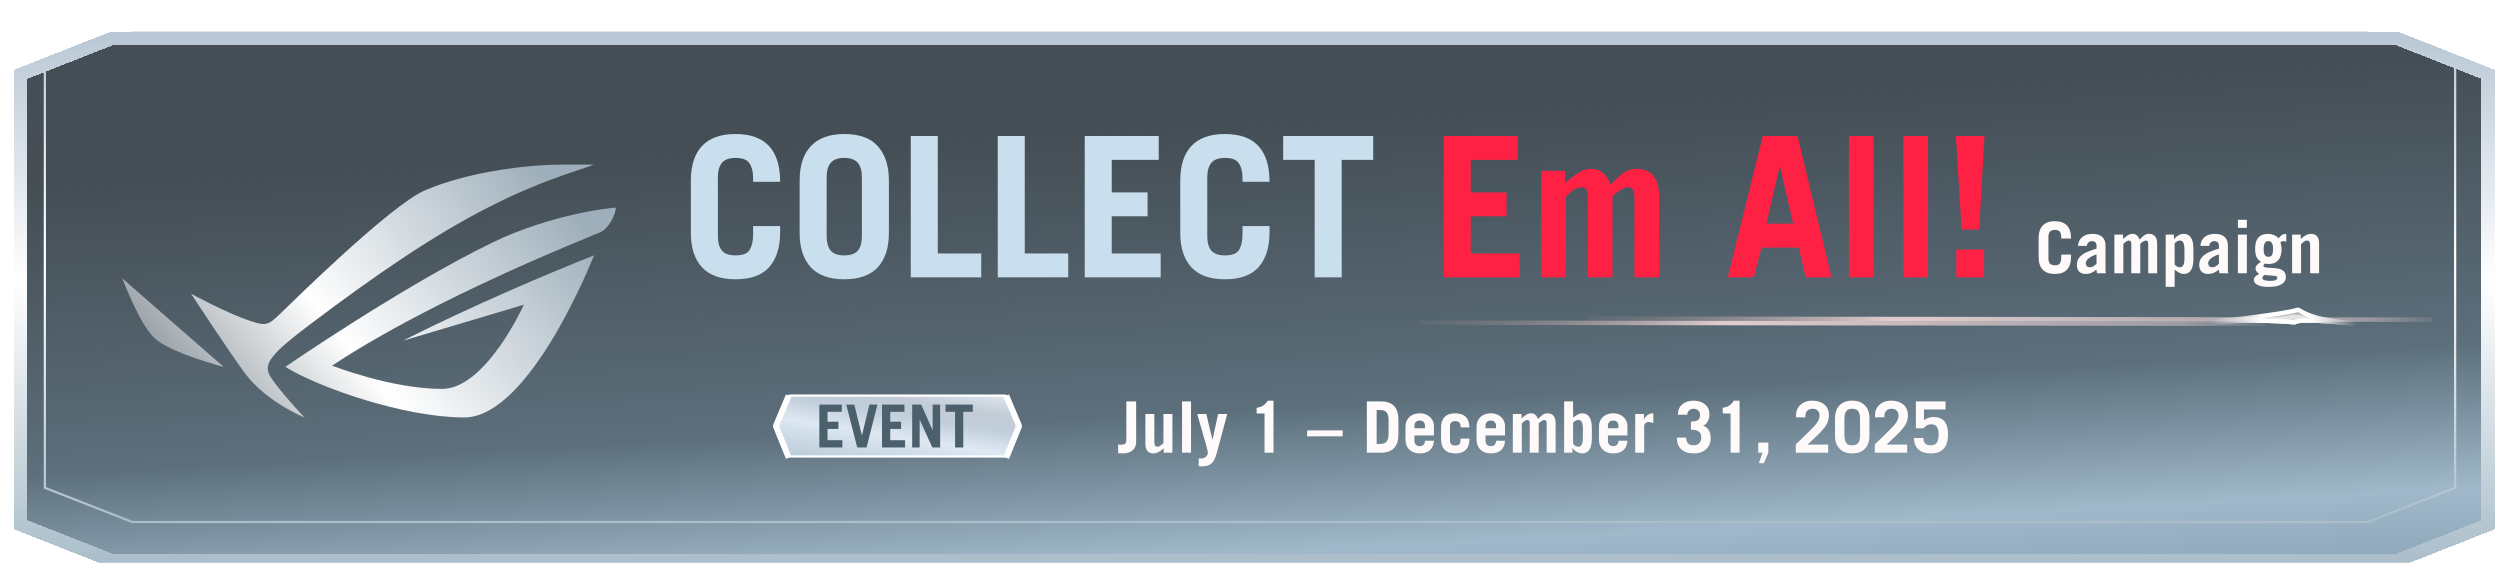
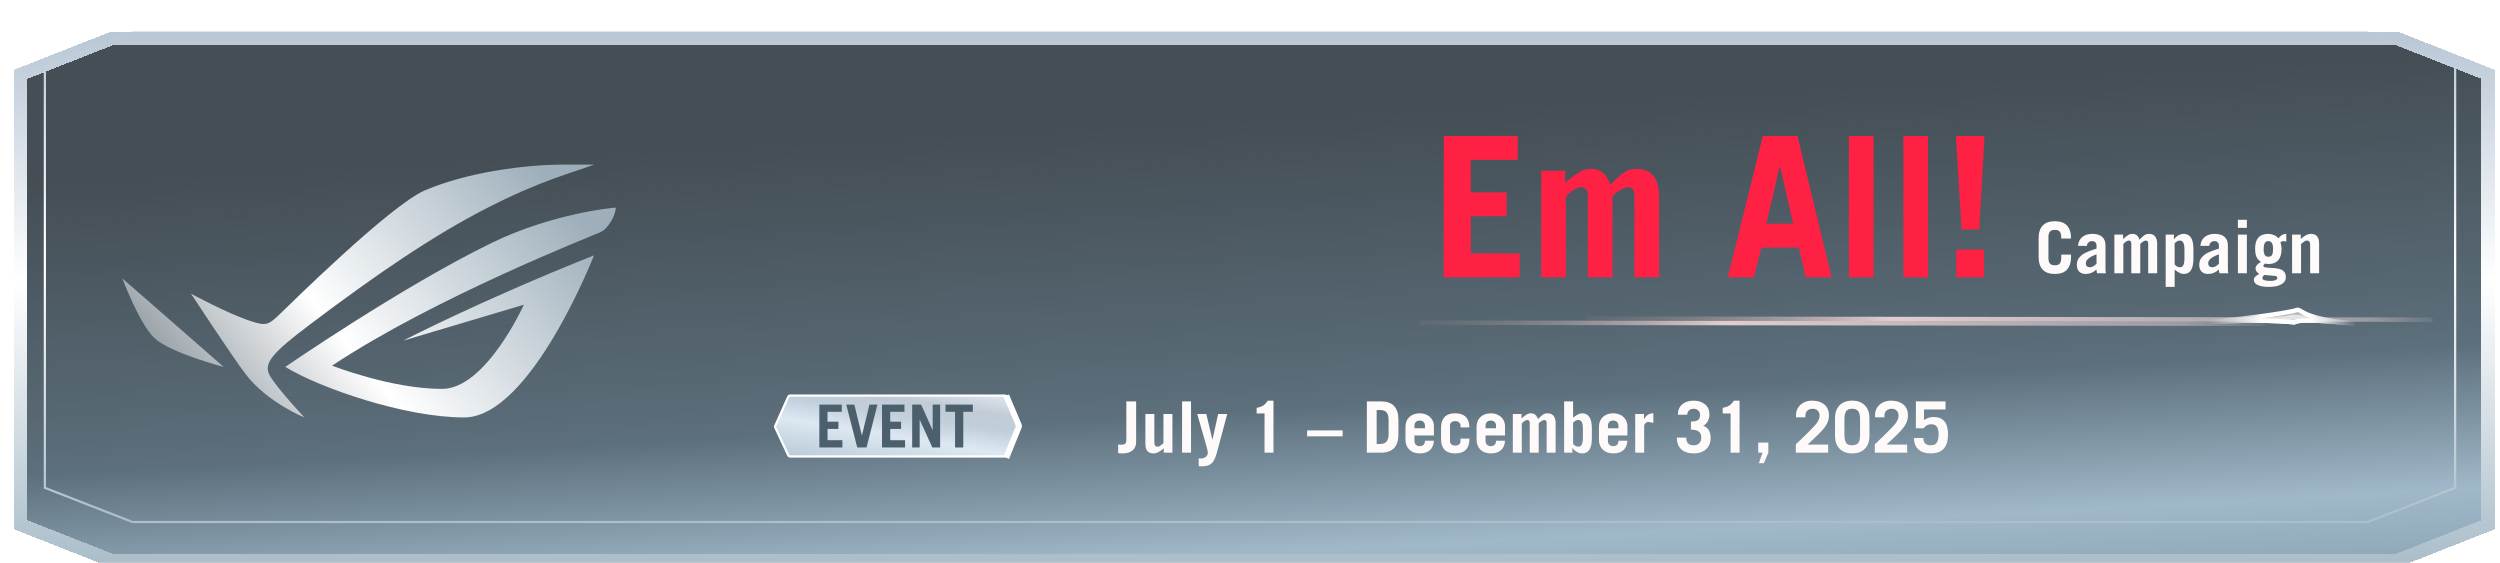
<svg xmlns="http://www.w3.org/2000/svg" width="613" height="138" viewBox="0 0 613 138" fill="none">
  <g filter="url(#filter0_ddi_2255_4870)">
    <path d="M586.709 132H26.291L4 123.22V12.78L26.291 4H586.709L609 12.78V123.21L586.709 131.99V132Z" fill="url(#paint0_linear_2255_4870)" fill-opacity="0.9" shape-rendering="crispEdges" />
    <path d="M586.709 132H26.291L4 123.22V12.78L26.291 4H586.709L609 12.78V123.21L586.709 131.99V132Z" stroke="url(#paint1_linear_2255_4870)" stroke-width="3.268" stroke-miterlimit="10" shape-rendering="crispEdges" />
  </g>
  <path d="M580.552 128H32.448L11 119.615V16.385L32.448 8H580.552L602 16.385V119.605L580.552 127.991V128Z" stroke="url(#paint2_linear_2255_4870)" stroke-width="0.545" stroke-miterlimit="10" />
  <path d="M275.325 111.174C274.964 111.174 274.581 111.157 274.174 111.122V108.996C274.465 109.03 274.703 109.048 274.889 109.048C275.365 109.048 275.697 108.966 275.882 108.804C276.08 108.629 276.179 108.327 276.179 107.897V98.415H278.584V108.333C278.584 109.251 278.288 109.954 277.695 110.442C277.114 110.93 276.324 111.174 275.325 111.174ZM283.831 109.536C284.04 109.536 284.237 109.472 284.423 109.344C284.621 109.216 284.906 108.996 285.277 108.682V101.518H287.474V111H285.347V109.919C284.848 110.361 284.406 110.68 284.022 110.878C283.639 111.076 283.256 111.174 282.872 111.174C282.163 111.174 281.646 110.971 281.321 110.564C281.007 110.158 280.85 109.571 280.85 108.804V101.518H283.046V108.507C283.046 109.193 283.308 109.536 283.831 109.536ZM289.844 111V98.415H292.04V111H289.844ZM297.31 107.793L298.687 101.518H300.918L298.373 111.017C298.152 111.819 297.908 112.453 297.641 112.917C297.385 113.382 297.019 113.737 296.543 113.981C296.066 114.225 295.427 114.347 294.626 114.347C294.463 114.347 294.231 114.335 293.928 114.312V112.394C293.998 112.418 294.172 112.429 294.451 112.429C294.846 112.429 295.172 112.348 295.427 112.185C295.683 112.034 295.869 111.854 295.985 111.645C296.101 111.447 296.159 111.285 296.159 111.157C296.159 110.866 296.125 110.587 296.055 110.32C295.997 110.041 295.898 109.664 295.759 109.187L293.562 101.518H295.793L297.275 107.793H297.31ZM310.063 111V101.379H308.128V100.002C308.581 99.909 308.936 99.816 309.191 99.723C309.458 99.63 309.732 99.467 310.01 99.235C310.289 99.002 310.58 98.671 310.882 98.241H312.259V111H310.063ZM320.503 106.991V105.527H329.218V106.991H320.503ZM342.889 102.895V106.52C342.889 109.507 341.454 111 338.584 111H335.15V98.415H338.584C341.454 98.415 342.889 99.909 342.889 102.895ZM340.484 106.433V102.965C340.484 102.128 340.321 101.518 339.996 101.135C339.67 100.739 339.136 100.542 338.392 100.542H337.555V108.874H338.305C339.107 108.874 339.67 108.67 339.996 108.263C340.321 107.857 340.484 107.247 340.484 106.433ZM351.598 104.533V106.782H346.822V108.072C346.822 108.467 346.933 108.786 347.154 109.03C347.386 109.274 347.706 109.396 348.112 109.396C348.519 109.396 348.833 109.286 349.053 109.065C349.286 108.833 349.402 108.502 349.402 108.072H351.598C351.54 109.071 351.215 109.838 350.622 110.373C350.041 110.907 349.205 111.174 348.112 111.174C347.066 111.174 346.224 110.872 345.585 110.268C344.946 109.652 344.626 108.839 344.626 107.828V104.638C344.626 103.639 344.946 102.843 345.585 102.25C346.236 101.646 347.078 101.344 348.112 101.344C348.775 101.344 349.367 101.477 349.89 101.745C350.425 102.012 350.843 102.389 351.145 102.878C351.447 103.354 351.598 103.906 351.598 104.533ZM348.112 103.122C347.694 103.122 347.374 103.238 347.154 103.47C346.933 103.703 346.822 104.011 346.822 104.394V105.004H349.402V104.464C349.402 104.045 349.292 103.72 349.071 103.488C348.85 103.244 348.531 103.122 348.112 103.122ZM360.296 104.795H358.117V104.342C358.117 104.028 358.001 103.772 357.769 103.575C357.548 103.366 357.234 103.261 356.827 103.261C356.421 103.261 356.101 103.366 355.869 103.575C355.648 103.772 355.537 104.034 355.537 104.359V108.159C355.537 108.484 355.648 108.752 355.869 108.961C356.101 109.158 356.421 109.257 356.827 109.257C357.222 109.257 357.536 109.164 357.769 108.978C358.001 108.781 358.117 108.507 358.117 108.159V107.549H360.313C360.313 109.966 359.151 111.174 356.827 111.174C355.654 111.174 354.776 110.872 354.195 110.268C353.626 109.652 353.341 108.781 353.341 107.653V104.865C353.341 103.737 353.626 102.872 354.195 102.267C354.776 101.652 355.654 101.344 356.827 101.344C357.954 101.344 358.809 101.634 359.39 102.215C359.982 102.785 360.284 103.644 360.296 104.795ZM369.028 104.533V106.782H364.253V108.072C364.253 108.467 364.363 108.786 364.584 109.03C364.816 109.274 365.136 109.396 365.542 109.396C365.949 109.396 366.263 109.286 366.484 109.065C366.716 108.833 366.832 108.502 366.832 108.072H369.028C368.97 109.071 368.645 109.838 368.052 110.373C367.471 110.907 366.635 111.174 365.542 111.174C364.497 111.174 363.654 110.872 363.015 110.268C362.376 109.652 362.056 108.839 362.056 107.828V104.638C362.056 103.639 362.376 102.843 363.015 102.25C363.666 101.646 364.508 101.344 365.542 101.344C366.205 101.344 366.797 101.477 367.32 101.745C367.855 102.012 368.273 102.389 368.575 102.878C368.877 103.354 369.028 103.906 369.028 104.533ZM365.542 103.122C365.124 103.122 364.805 103.238 364.584 103.47C364.363 103.703 364.253 104.011 364.253 104.394V105.004H366.832V104.464C366.832 104.045 366.722 103.72 366.501 103.488C366.28 103.244 365.961 103.122 365.542 103.122ZM377.099 102.773C377.587 102.262 377.988 101.896 378.301 101.675C378.615 101.454 378.993 101.344 379.434 101.344C380.097 101.344 380.596 101.553 380.933 101.971C381.27 102.378 381.439 102.982 381.439 103.784V111H379.243V103.749C379.243 103.238 379.051 102.982 378.667 102.982C378.47 102.982 378.22 103.081 377.918 103.278C377.616 103.464 377.407 103.65 377.29 103.836V111H375.094V103.749C375.094 103.238 374.897 102.982 374.502 102.982C374.304 102.982 374.077 103.063 373.822 103.226C373.566 103.389 373.34 103.592 373.142 103.836V111H370.946V101.518H373.072V102.599C373.595 102.145 374.013 101.826 374.327 101.64C374.641 101.442 375.007 101.344 375.425 101.344C375.832 101.344 376.181 101.472 376.471 101.727C376.762 101.983 376.971 102.331 377.099 102.773ZM387.935 101.344C389.527 101.344 390.323 102.57 390.323 105.021V107.462C390.323 108.693 390.125 109.623 389.73 110.251C389.346 110.866 388.748 111.174 387.935 111.174C387.516 111.174 387.081 111.046 386.627 110.791C386.174 110.535 385.826 110.221 385.582 109.85H385.547V111H383.525V98.415H385.721V102.389C386.221 102.029 386.622 101.768 386.924 101.605C387.237 101.431 387.574 101.344 387.935 101.344ZM387.046 109.536C387.429 109.536 387.702 109.35 387.865 108.978C388.039 108.606 388.126 108.066 388.126 107.357V105.109C388.126 103.691 387.772 102.982 387.063 102.982C386.807 102.982 386.575 103.034 386.366 103.139C386.157 103.244 385.942 103.418 385.721 103.662V108.856C385.942 109.1 386.157 109.274 386.366 109.379C386.575 109.484 386.802 109.536 387.046 109.536ZM399.038 104.533V106.782H394.262V108.072C394.262 108.467 394.372 108.786 394.593 109.03C394.825 109.274 395.145 109.396 395.552 109.396C395.958 109.396 396.272 109.286 396.493 109.065C396.725 108.833 396.841 108.502 396.841 108.072H399.038C398.98 109.071 398.654 109.838 398.062 110.373C397.481 110.907 396.644 111.174 395.552 111.174C394.506 111.174 393.663 110.872 393.024 110.268C392.385 109.652 392.066 108.839 392.066 107.828V104.638C392.066 103.639 392.385 102.843 393.024 102.25C393.675 101.646 394.517 101.344 395.552 101.344C396.214 101.344 396.807 101.477 397.329 101.745C397.864 102.012 398.282 102.389 398.584 102.878C398.887 103.354 399.038 103.906 399.038 104.533ZM395.552 103.122C395.133 103.122 394.814 103.238 394.593 103.47C394.372 103.703 394.262 104.011 394.262 104.394V105.004H396.841V104.464C396.841 104.045 396.731 103.72 396.51 103.488C396.289 103.244 395.97 103.122 395.552 103.122ZM404.232 103.47C403.918 103.47 403.657 103.575 403.447 103.784C403.25 103.981 403.151 104.225 403.151 104.516V111H400.955V101.518H403.099V102.773H403.134C403.401 102.297 403.709 101.942 404.057 101.71C404.418 101.466 404.865 101.344 405.4 101.344V103.714C405.214 103.656 405.01 103.604 404.79 103.557C404.58 103.499 404.394 103.47 404.232 103.47ZM419.158 101.64C419.158 102.221 419.024 102.767 418.757 103.278C418.49 103.79 418.118 104.162 417.641 104.394C418.257 104.626 418.71 104.992 419.001 105.492C419.303 105.98 419.454 106.625 419.454 107.427C419.454 108.205 419.274 108.879 418.914 109.449C418.565 110.006 418.077 110.436 417.45 110.739C416.834 111.029 416.131 111.174 415.341 111.174C414.004 111.174 412.97 110.837 412.238 110.163C411.518 109.489 411.157 108.537 411.157 107.305H413.458C413.458 107.944 413.609 108.42 413.911 108.734C414.213 109.036 414.684 109.187 415.323 109.187C415.881 109.187 416.322 109.019 416.648 108.682C416.985 108.345 417.153 107.892 417.153 107.322C417.153 106.625 416.95 106.125 416.543 105.823C416.148 105.509 415.503 105.353 414.608 105.353V103.366C415.41 103.366 415.985 103.244 416.334 103C416.683 102.756 416.857 102.337 416.857 101.745C416.857 101.291 416.712 100.925 416.421 100.646C416.131 100.368 415.741 100.228 415.253 100.228C414.823 100.228 414.457 100.368 414.155 100.646C413.865 100.914 413.72 101.262 413.72 101.692H411.419C411.419 100.6 411.773 99.752 412.482 99.147C413.202 98.543 414.126 98.241 415.253 98.241C416.392 98.241 417.328 98.537 418.06 99.13C418.792 99.723 419.158 100.559 419.158 101.64ZM424.346 111V101.379H422.411V100.002C422.865 99.909 423.219 99.816 423.475 99.723C423.742 99.63 424.015 99.467 424.294 99.235C424.573 99.002 424.863 98.671 425.165 98.241H426.542V111H424.346ZM432.498 113.58H431.277L432.166 111H431.121V108.525H433.596V111L432.498 113.58ZM448.457 101.901C448.457 102.808 448.178 103.668 447.621 104.481C447.063 105.283 446.267 106.16 445.233 107.113L443.211 109.013H448.266V111H440.335V108.961C442.101 107.276 443.321 106.085 443.995 105.387C444.077 105.306 444.344 105.027 444.797 104.551C445.262 104.063 445.605 103.61 445.825 103.191C446.046 102.761 446.157 102.349 446.157 101.954C446.157 101.419 446.005 101.001 445.703 100.699C445.413 100.385 445.006 100.228 444.483 100.228C443.937 100.228 443.501 100.379 443.176 100.681C442.851 100.972 442.688 101.396 442.688 101.954V102.337H440.387V101.832C440.387 101.1 440.561 100.466 440.91 99.932C441.259 99.386 441.729 98.967 442.322 98.677C442.926 98.386 443.594 98.241 444.326 98.241C445.57 98.241 446.569 98.555 447.324 99.182C448.08 99.81 448.457 100.716 448.457 101.901ZM458.387 102.546V106.886C458.387 108.211 458.015 109.257 457.271 110.024C456.527 110.791 455.493 111.174 454.169 111.174C452.844 111.174 451.81 110.791 451.066 110.024C450.322 109.257 449.95 108.211 449.95 106.886V102.529C449.95 101.204 450.316 100.158 451.049 99.391C451.792 98.625 452.832 98.241 454.169 98.241C455.505 98.241 456.539 98.63 457.271 99.409C458.015 100.176 458.387 101.222 458.387 102.546ZM454.169 109.187C454.784 109.187 455.255 109.019 455.58 108.682C455.917 108.345 456.086 107.665 456.086 106.642V102.773C456.086 101.843 455.929 101.187 455.615 100.803C455.313 100.42 454.825 100.228 454.151 100.228C453.442 100.228 452.948 100.437 452.67 100.856C452.391 101.274 452.251 101.913 452.251 102.773V106.642C452.274 107.223 452.333 107.694 452.426 108.054C452.518 108.403 452.699 108.682 452.966 108.891C453.245 109.088 453.646 109.187 454.169 109.187ZM467.828 101.901C467.828 102.808 467.549 103.668 466.991 104.481C466.434 105.283 465.638 106.16 464.603 107.113L462.581 109.013H467.636V111H459.705V108.961C461.472 107.276 462.692 106.085 463.366 105.387C463.447 105.306 463.714 105.027 464.168 104.551C464.632 104.063 464.975 103.61 465.196 103.191C465.417 102.761 465.527 102.349 465.527 101.954C465.527 101.419 465.376 101.001 465.074 100.699C464.783 100.385 464.377 100.228 463.854 100.228C463.308 100.228 462.872 100.379 462.547 100.681C462.221 100.972 462.059 101.396 462.059 101.954V102.337H459.758V101.832C459.758 101.1 459.932 100.466 460.281 99.932C460.629 99.386 461.1 98.967 461.693 98.677C462.297 98.386 462.965 98.241 463.697 98.241C464.94 98.241 465.94 98.555 466.695 99.182C467.45 99.81 467.828 100.716 467.828 101.901ZM471.761 100.402V103.017C472.11 102.773 472.464 102.587 472.825 102.459C473.196 102.32 473.609 102.25 474.062 102.25C475.271 102.25 476.171 102.599 476.764 103.296C477.356 103.993 477.653 105.062 477.653 106.503C477.653 108.072 477.298 109.245 476.589 110.024C475.892 110.791 474.841 111.174 473.435 111.174C472.122 111.174 471.105 110.849 470.384 110.198C469.664 109.536 469.304 108.6 469.304 107.392H471.604C471.604 108.589 472.203 109.187 473.4 109.187C474.155 109.187 474.666 108.955 474.934 108.49C475.212 108.025 475.352 107.345 475.352 106.451C475.352 105.626 475.201 105.016 474.899 104.621C474.597 104.225 474.138 104.028 473.522 104.028C472.766 104.028 472.151 104.353 471.674 105.004H469.774V98.415H477.043V100.402H471.761Z" fill="#FFFAFA" />
  <path d="M190.069 104.464L193.317 97.217C193.377 97.085 193.508 97 193.653 97H246.461C246.613 97 246.75 97.094 246.805 97.236L249.586 104.483C249.62 104.569 249.619 104.665 249.585 104.751L246.806 111.693C246.751 111.832 246.615 111.924 246.465 111.924H193.649C193.506 111.924 193.376 111.841 193.316 111.712L190.071 104.77C190.026 104.673 190.025 104.561 190.069 104.464Z" fill="url(#paint3_linear_2255_4870)" fill-opacity="0.9" stroke="white" stroke-width="0.552" />
-   <path d="M193.394 97L190.301 104.322C190.263 104.412 190.263 104.513 190.299 104.603L193.394 112.235" stroke="white" stroke-width="1.472" />
  <path d="M246.731 97L249.824 104.322C249.862 104.412 249.862 104.513 249.826 104.603L246.731 112.235" stroke="white" stroke-width="1.472" />
  <path d="M202.912 100.979V103.396H205.576V105.172H202.912V107.938H206.552V109.714H200.903V99.203H206.406V100.979H202.912ZM211.356 106.715L213.19 99.203H215.156L212.477 109.714H210.191L207.498 99.203H209.478L211.327 106.715H211.356ZM218.281 100.979V103.396H220.945V105.172H218.281V107.938H221.921V109.714H216.272V99.203H221.775V100.979H218.281ZM228.691 105.434V99.203H230.525V109.714H228.603L225.531 102.93H225.502V109.714H223.668V99.203H225.866L228.662 105.434H228.691ZM236.193 100.979V109.714H234.184V100.979H231.84V99.203H238.537V100.979H236.193Z" fill="#4C5F6C" />
-   <path d="M191.288 44.576H184.664V43.424C184.632 41.952 184.312 40.8 183.704 39.968C183.128 39.136 182.008 38.72 180.344 38.72C178.808 38.72 177.704 39.12 177.032 39.92C176.36 40.72 176.024 41.888 176.024 43.424V57.92C176.024 59.488 176.36 60.672 177.032 61.472C177.704 62.24 178.808 62.624 180.344 62.624C182.136 62.624 183.304 62.16 183.848 61.232C184.392 60.304 184.664 59.04 184.664 57.44V55.424H191.288V56.96C191.288 60.64 190.392 63.488 188.6 65.504C186.84 67.488 184.088 68.48 180.344 68.48C176.696 68.48 173.96 67.504 172.136 65.552C170.312 63.568 169.4 60.752 169.4 57.104V44.24C169.4 40.56 170.312 37.744 172.136 35.792C173.96 33.84 176.696 32.864 180.344 32.864C187.64 32.864 191.288 36.768 191.288 44.576ZM217.96 44.24V57.104C217.96 60.752 217.048 63.568 215.224 65.552C213.4 67.504 210.664 68.48 207.016 68.48C203.368 68.48 200.632 67.504 198.808 65.552C196.984 63.568 196.072 60.752 196.072 57.104V44.24C196.072 40.592 196.984 37.792 198.808 35.84C200.664 33.856 203.4 32.864 207.016 32.864C210.76 32.864 213.512 33.872 215.272 35.888C217.064 37.904 217.96 40.688 217.96 44.24ZM207.016 62.624C208.552 62.624 209.656 62.24 210.328 61.472C211 60.672 211.336 59.488 211.336 57.92V43.424C211.336 41.888 211 40.72 210.328 39.92C209.656 39.12 208.536 38.72 206.968 38.72C205.464 38.72 204.376 39.12 203.704 39.92C203.032 40.72 202.696 41.888 202.696 43.424V57.92C202.696 59.488 203.032 60.672 203.704 61.472C204.376 62.24 205.48 62.624 207.016 62.624ZM240.6 62.144V68H223.32V33.344H229.944V62.144H240.6ZM261.928 62.144V68H244.648V33.344H251.272V62.144H261.928ZM272.6 39.2V47.168H281.384V53.024H272.6V62.144H284.6V68H265.976V33.344H284.12V39.2H272.6ZM311.288 44.576H304.664V43.424C304.632 41.952 304.312 40.8 303.704 39.968C303.128 39.136 302.008 38.72 300.344 38.72C298.808 38.72 297.704 39.12 297.032 39.92C296.36 40.72 296.024 41.888 296.024 43.424V57.92C296.024 59.488 296.36 60.672 297.032 61.472C297.704 62.24 298.808 62.624 300.344 62.624C302.136 62.624 303.304 62.16 303.848 61.232C304.392 60.304 304.664 59.04 304.664 57.44V55.424H311.288V56.96C311.288 60.64 310.392 63.488 308.6 65.504C306.84 67.488 304.088 68.48 300.344 68.48C296.696 68.48 293.96 67.504 292.136 65.552C290.312 63.568 289.4 60.752 289.4 57.104V44.24C289.4 40.56 290.312 37.744 292.136 35.792C293.96 33.84 296.696 32.864 300.344 32.864C307.64 32.864 311.288 36.768 311.288 44.576ZM328.984 39.2V68H322.36V39.2H314.632V33.344H336.712V39.2H328.984Z" fill="#C9DFEE" />
  <path d="M360.631 39.2V47.168H369.415V53.024H360.631V62.144H372.631V68H354.007V33.344H372.151V39.2H360.631ZM394.855 45.344C396.199 43.936 397.303 42.928 398.167 42.32C399.031 41.712 400.071 41.408 401.287 41.408C403.111 41.408 404.487 41.984 405.415 43.136C406.343 44.256 406.807 45.92 406.807 48.128V68H400.759V48.032C400.759 46.624 400.231 45.92 399.175 45.92C398.631 45.92 397.943 46.192 397.111 46.736C396.279 47.248 395.703 47.76 395.383 48.272V68H389.335V48.032C389.335 46.624 388.791 45.92 387.703 45.92C387.159 45.92 386.535 46.144 385.831 46.592C385.127 47.04 384.503 47.6 383.959 48.272V68H377.911V41.888H383.767V44.864C385.207 43.616 386.359 42.736 387.223 42.224C388.087 41.68 389.095 41.408 390.247 41.408C391.367 41.408 392.327 41.76 393.127 42.464C393.927 43.168 394.503 44.128 394.855 45.344ZM442.759 68L441.079 60.704H431.911L430.039 68H423.655L432.247 33.344H440.743L449.095 68H442.759ZM439.687 54.848L436.471 40.832H436.375L433.111 54.848H439.687ZM453.351 68V33.344H459.399V68H453.351ZM466.711 68V33.344H472.759V68H466.711ZM480.982 56.288L479.59 33.344H486.598L485.302 56.288H480.982ZM479.686 68V61.184H486.502V68H479.686Z" fill="#FE2144" />
  <path d="M507.82 58.494H505.414V58.076C505.403 57.541 505.286 57.123 505.066 56.821C504.857 56.519 504.45 56.368 503.846 56.368C503.288 56.368 502.887 56.513 502.643 56.803C502.399 57.094 502.277 57.518 502.277 58.076V63.34C502.277 63.909 502.399 64.339 502.643 64.629C502.887 64.908 503.288 65.048 503.846 65.048C504.496 65.048 504.92 64.879 505.118 64.542C505.316 64.205 505.414 63.746 505.414 63.165V62.433H507.82V62.991C507.82 64.327 507.494 65.362 506.844 66.094C506.204 66.814 505.205 67.174 503.846 67.174C502.521 67.174 501.527 66.82 500.865 66.111C500.203 65.391 499.872 64.368 499.872 63.043V58.372C499.872 57.036 500.203 56.013 500.865 55.304C501.527 54.596 502.521 54.241 503.846 54.241C506.495 54.241 507.82 55.659 507.82 58.494ZM516.267 60.15V66.251C516.267 66.448 516.308 66.698 516.389 67H514.193L514.036 66.076C513.304 66.808 512.433 67.174 511.422 67.174C510.736 67.174 510.202 66.983 509.818 66.599C509.435 66.216 509.243 65.652 509.243 64.908C509.243 64.188 509.458 63.584 509.888 63.096C510.318 62.596 510.864 62.195 511.526 61.893C512.2 61.579 513.049 61.266 514.071 60.952V60.255C514.071 59.883 513.972 59.604 513.775 59.418C513.577 59.22 513.299 59.122 512.938 59.122C512.613 59.122 512.328 59.232 512.084 59.453C511.84 59.673 511.718 59.952 511.718 60.289H509.522C509.603 59.337 509.958 58.61 510.585 58.111C511.224 57.599 512.044 57.344 513.043 57.344C514.1 57.344 514.902 57.588 515.448 58.076C515.994 58.564 516.267 59.255 516.267 60.15ZM512.415 65.536C512.717 65.536 512.991 65.466 513.235 65.327C513.49 65.187 513.769 64.966 514.071 64.664V62.364C512.317 62.991 511.439 63.717 511.439 64.542C511.439 64.856 511.526 65.1 511.701 65.274C511.875 65.449 512.113 65.536 512.415 65.536ZM524.599 58.773C525.087 58.262 525.488 57.896 525.802 57.675C526.115 57.454 526.493 57.344 526.935 57.344C527.597 57.344 528.097 57.553 528.434 57.971C528.771 58.378 528.939 58.982 528.939 59.784V67H526.743V59.749C526.743 59.238 526.551 58.982 526.168 58.982C525.97 58.982 525.72 59.081 525.418 59.278C525.116 59.464 524.907 59.65 524.791 59.836V67H522.595V59.749C522.595 59.238 522.397 58.982 522.002 58.982C521.804 58.982 521.578 59.063 521.322 59.226C521.067 59.389 520.84 59.592 520.642 59.836V67H518.446V57.518H520.573V58.599C521.096 58.145 521.514 57.826 521.828 57.64C522.141 57.443 522.507 57.344 522.926 57.344C523.332 57.344 523.681 57.471 523.972 57.727C524.262 57.983 524.471 58.331 524.599 58.773ZM537.823 61.022V63.462C537.823 64.693 537.625 65.623 537.23 66.251C536.847 66.866 536.248 67.174 535.435 67.174C535.11 67.174 534.773 67.087 534.424 66.913C534.075 66.727 533.675 66.466 533.221 66.129V70.347H531.025V57.518H533.047V58.668H533.082C533.326 58.297 533.669 57.983 534.11 57.727C534.564 57.471 535.005 57.344 535.435 57.344C537.027 57.344 537.823 58.57 537.823 61.022ZM534.546 65.536C534.93 65.536 535.203 65.35 535.365 64.978C535.54 64.606 535.627 64.066 535.627 63.357V61.178C535.627 60.446 535.54 59.9 535.365 59.54C535.203 59.168 534.924 58.982 534.529 58.982C534.075 58.982 533.64 59.209 533.221 59.662V64.856C533.442 65.1 533.657 65.274 533.866 65.379C534.075 65.484 534.302 65.536 534.546 65.536ZM546.277 60.15V66.251C546.277 66.448 546.317 66.698 546.399 67H544.202L544.046 66.076C543.313 66.808 542.442 67.174 541.431 67.174C540.745 67.174 540.211 66.983 539.827 66.599C539.444 66.216 539.252 65.652 539.252 64.908C539.252 64.188 539.467 63.584 539.897 63.096C540.327 62.596 540.873 62.195 541.536 61.893C542.21 61.579 543.058 61.266 544.08 60.952V60.255C544.08 59.883 543.982 59.604 543.784 59.418C543.587 59.22 543.308 59.122 542.947 59.122C542.622 59.122 542.337 59.232 542.093 59.453C541.849 59.673 541.727 59.952 541.727 60.289H539.531C539.612 59.337 539.967 58.61 540.594 58.111C541.233 57.599 542.053 57.344 543.052 57.344C544.109 57.344 544.911 57.588 545.457 58.076C546.004 58.564 546.277 59.255 546.277 60.15ZM542.425 65.536C542.727 65.536 543 65.466 543.244 65.327C543.499 65.187 543.778 64.966 544.08 64.664V62.364C542.326 62.991 541.448 63.717 541.448 64.542C541.448 64.856 541.536 65.1 541.71 65.274C541.884 65.449 542.122 65.536 542.425 65.536ZM548.734 55.88V53.892H550.93V55.88H548.734ZM548.734 67V57.518H550.93V67H548.734ZM558.675 58.442C558.977 58.058 559.273 57.779 559.564 57.605C559.854 57.431 560.197 57.344 560.592 57.344V59.261C560.511 59.238 560.401 59.209 560.261 59.174C560.133 59.139 560.017 59.122 559.913 59.122C559.796 59.122 559.663 59.151 559.512 59.209C559.372 59.255 559.256 59.296 559.163 59.331C559.256 59.714 559.326 60.034 559.372 60.289C559.419 60.533 559.442 60.777 559.442 61.022C559.442 62.242 559.169 63.165 558.623 63.793C558.088 64.42 557.304 64.734 556.27 64.734C555.933 64.734 555.631 64.693 555.363 64.612C555.34 64.635 555.27 64.711 555.154 64.839C555.038 64.955 554.98 65.065 554.98 65.17C554.98 65.344 555.108 65.466 555.363 65.536C555.619 65.606 556.043 65.652 556.636 65.675C557.449 65.698 558.123 65.768 558.658 65.885C559.204 65.989 559.645 66.204 559.982 66.529C560.319 66.855 560.488 67.331 560.488 67.959C560.488 68.726 560.122 69.312 559.39 69.719C558.669 70.137 557.629 70.347 556.27 70.347C555.108 70.347 554.213 70.19 553.585 69.876C552.958 69.574 552.644 69.156 552.644 68.621C552.644 68.342 552.737 68.104 552.923 67.906C553.121 67.709 553.324 67.546 553.533 67.418C553.742 67.29 553.888 67.198 553.969 67.139C553.365 66.791 553.063 66.349 553.063 65.815C553.063 65.536 553.167 65.269 553.376 65.013C553.597 64.746 553.934 64.478 554.387 64.211C553.841 63.851 553.463 63.415 553.254 62.904C553.057 62.381 552.958 61.719 552.958 60.917C552.958 58.535 554.039 57.344 556.2 57.344C556.642 57.344 557.101 57.443 557.577 57.64C558.053 57.837 558.419 58.105 558.675 58.442ZM556.113 62.956C556.438 62.956 556.688 62.904 556.862 62.799C557.037 62.683 557.159 62.486 557.228 62.207C557.31 61.916 557.35 61.504 557.35 60.969C557.35 59.737 556.967 59.122 556.2 59.122C555.782 59.122 555.485 59.29 555.311 59.627C555.137 59.952 555.05 60.469 555.05 61.178C555.05 61.759 555.137 62.201 555.311 62.503C555.497 62.805 555.764 62.956 556.113 62.956ZM554.736 68.185C554.736 68.65 555.398 68.882 556.723 68.882C557.269 68.882 557.682 68.819 557.96 68.691C558.251 68.563 558.396 68.377 558.396 68.133C558.396 67.993 558.355 67.883 558.274 67.802C558.193 67.732 558.036 67.68 557.804 67.645L555.189 67.418L555.137 67.471C554.997 67.61 554.893 67.726 554.823 67.819C554.765 67.924 554.736 68.046 554.736 68.185ZM568.645 59.732V67H566.449V59.993C566.449 59.691 566.385 59.447 566.257 59.261C566.129 59.075 565.932 58.982 565.665 58.982C565.444 58.982 565.24 59.046 565.054 59.174C564.88 59.29 564.601 59.511 564.218 59.836V67H562.022V57.518H564.148V58.599C564.659 58.145 565.101 57.826 565.473 57.64C565.856 57.443 566.24 57.344 566.623 57.344C567.332 57.344 567.843 57.547 568.157 57.954C568.482 58.349 568.645 58.941 568.645 59.732Z" fill="#FFFAFA" />
  <path d="M347.999 79.123L555.472 79.386" stroke="url(#paint4_linear_2255_4870)" stroke-width="1.089" />
  <g style="mix-blend-mode:plus-lighter" filter="url(#filter1_f_2255_4870)">
    <path d="M388.999 78.123L596.472 78.386" stroke="url(#paint5_linear_2255_4870)" stroke-width="1.089" />
  </g>
  <mask id="mask0_2255_4870" style="mask-type:alpha" maskUnits="userSpaceOnUse" x="529" y="59" width="58" height="36">
    <rect width="53.546" height="27.005" transform="matrix(0.986 0.167 -0.156 0.987 533.225 59)" fill="url(#paint6_linear_2255_4870)" />
  </mask>
  <g mask="url(#mask0_2255_4870)">
    <g filter="url(#filter2_f_2255_4870)">
      <path d="M551.39 78.609C547.339 78.777 542.929 78.9 540.003 78.964C543.665 78.712 547.684 78.608 551.39 78.609C555.955 78.421 560.065 78.177 561.087 77.899C563.498 77.243 563.313 78.096 577.564 79.359C572.456 78.943 564.178 78.04 562.554 79.026C560.225 78.779 556.057 78.611 551.39 78.609Z" fill="#D9D9D9" fill-opacity="0.7" />
      <path d="M540.003 78.964C546.227 78.828 559.158 78.423 561.087 77.899C563.498 77.243 563.313 78.096 577.564 79.359C572.456 78.943 564.178 78.04 562.554 79.026C558.377 78.583 548.277 78.393 540.003 78.964Z" stroke="white" stroke-width="1.089" />
    </g>
    <g style="mix-blend-mode:plus-lighter" filter="url(#filter3_f_2255_4870)">
      <path d="M543.358 78.777C542.085 78.878 540.94 78.944 540.003 78.965C541.095 78.889 542.22 78.827 543.358 78.777C550.541 78.211 561.819 76.57 563.025 76.053C564.445 75.443 563.314 78.097 577.564 79.36C572.456 78.943 564.178 78.04 562.554 79.026C558.928 78.642 550.841 78.448 543.358 78.777Z" fill="#D9D9D9" fill-opacity="0.7" />
      <path d="M540.003 78.965C546.227 78.828 561.605 76.662 563.025 76.053C564.445 75.443 563.314 78.097 577.564 79.36C572.456 78.943 564.178 78.04 562.554 79.026C558.377 78.584 548.277 78.394 540.003 78.965Z" stroke="white" stroke-width="1.089" />
    </g>
  </g>
  <g filter="url(#filter4_d_2255_4870)">
    <path d="M30 63.907C30 63.907 34.065 74.842 37.802 78.477C41.572 82.149 54.835 85.601 54.835 85.601L30 63.907ZM138.123 36.003C128.704 36.003 114.694 37.859 104.267 42.278C95.611 45.945 70.19 71.177 68.528 72.74C65.981 75.143 65.343 75.685 61.681 74.44C55.882 72.601 46.82 67.638 46.82 67.638C46.82 67.638 56.71 82.738 60.168 87.303C65.507 94.353 74.653 98 74.653 98C74.653 98 67.882 90.838 66.138 87.693C64.544 84.826 66.54 82.316 76.087 75.138C91.851 63.279 105.756 53.621 119.628 46.543C132.683 39.875 140.084 38.098 145.657 36C144.27 36.003 141.297 36.003 138.123 36.003ZM120.612 55.173C98.814 65.761 69.959 85.601 69.959 85.601C78.232 90.716 99.172 98 113.819 98C130.136 98 145.661 58.244 145.659 58.244C117.481 69.487 98.857 79.174 98.857 79.174L128.449 70.361C128.449 70.361 119.154 91.002 108.389 91.002C95.934 91.002 81.43 85.299 81.43 85.299C106.504 68.642 145.06 53.531 147.2 52.587C149.263 51.68 151 48.173 151 46.555C149.89 46.553 135.1 48.135 120.612 55.173Z" fill="url(#paint7_linear_2255_4870)" />
  </g>
  <defs>
    <filter id="filter0_ddi_2255_4870" x="0.186" y="0.187" width="612.627" height="137.804" filterUnits="userSpaceOnUse" color-interpolation-filters="sRGB">
      <feFlood flood-opacity="0" result="BackgroundImageFix" />
      <feColorMatrix in="SourceAlpha" type="matrix" values="0 0 0 0 0 0 0 0 0 0 0 0 0 0 0 0 0 0 127 0" result="hardAlpha" />
      <feOffset dy="2.179" />
      <feGaussianBlur stdDeviation="1.089" />
      <feComposite in2="hardAlpha" operator="out" />
      <feColorMatrix type="matrix" values="0 0 0 0 0.424 0 0 0 0 0.526 0 0 0 0 0.577 0 0 0 1 0" />
      <feBlend mode="normal" in2="BackgroundImageFix" result="effect1_dropShadow_2255_4870" />
      <feColorMatrix in="SourceAlpha" type="matrix" values="0 0 0 0 0 0 0 0 0 0 0 0 0 0 0 0 0 0 127 0" result="hardAlpha" />
      <feOffset dx="-1.089" dy="-1.089" />
      <feGaussianBlur stdDeviation="0.545" />
      <feComposite in2="hardAlpha" operator="out" />
      <feColorMatrix type="matrix" values="0 0 0 0 1 0 0 0 0 1 0 0 0 0 1 0 0 0 0.92 0" />
      <feBlend mode="normal" in2="effect1_dropShadow_2255_4870" result="effect2_dropShadow_2255_4870" />
      <feBlend mode="normal" in="SourceGraphic" in2="effect2_dropShadow_2255_4870" result="shape" />
      <feColorMatrix in="SourceAlpha" type="matrix" values="0 0 0 0 0 0 0 0 0 0 0 0 0 0 0 0 0 0 127 0" result="hardAlpha" />
      <feOffset dx="2.179" dy="4.358" />
      <feGaussianBlur stdDeviation="2.179" />
      <feComposite in2="hardAlpha" operator="arithmetic" k2="-1" k3="1" />
      <feColorMatrix type="matrix" values="0 0 0 0 0.134 0 0 0 0 0.19 0 0 0 0 0.231 0 0 0 1 0" />
      <feBlend mode="normal" in2="shape" result="effect3_innerShadow_2255_4870" />
    </filter>
    <filter id="filter1_f_2255_4870" x="384.637" y="73.22" width="216.198" height="10.07" filterUnits="userSpaceOnUse" color-interpolation-filters="sRGB">
      <feFlood flood-opacity="0" result="BackgroundImageFix" />
      <feBlend mode="normal" in="SourceGraphic" in2="BackgroundImageFix" result="shape" />
      <feGaussianBlur stdDeviation="2.179" result="effect1_foregroundBlur_2255_4870" />
    </filter>
    <filter id="filter2_f_2255_4870" x="535.605" y="72.769" width="46.362" height="11.491" filterUnits="userSpaceOnUse" color-interpolation-filters="sRGB">
      <feFlood flood-opacity="0" result="BackgroundImageFix" />
      <feBlend mode="normal" in="SourceGraphic" in2="BackgroundImageFix" result="shape" />
      <feGaussianBlur stdDeviation="2.179" result="effect1_foregroundBlur_2255_4870" />
    </filter>
    <filter id="filter3_f_2255_4870" x="529.069" y="64.524" width="59.434" height="26.273" filterUnits="userSpaceOnUse" color-interpolation-filters="sRGB">
      <feFlood flood-opacity="0" result="BackgroundImageFix" />
      <feBlend mode="normal" in="SourceGraphic" in2="BackgroundImageFix" result="shape" />
      <feGaussianBlur stdDeviation="5.447" result="effect1_foregroundBlur_2255_4870" />
    </filter>
    <filter id="filter4_d_2255_4870" x="25.642" y="36" width="129.715" height="70.715" filterUnits="userSpaceOnUse" color-interpolation-filters="sRGB">
      <feFlood flood-opacity="0" result="BackgroundImageFix" />
      <feColorMatrix in="SourceAlpha" type="matrix" values="0 0 0 0 0 0 0 0 0 0 0 0 0 0 0 0 0 0 127 0" result="hardAlpha" />
      <feOffset dy="4.358" />
      <feGaussianBlur stdDeviation="2.179" />
      <feComposite in2="hardAlpha" operator="out" />
      <feColorMatrix type="matrix" values="0 0 0 0 0 0 0 0 0 0 0 0 0 0 0 0 0 0 0.25 0" />
      <feBlend mode="normal" in2="BackgroundImageFix" result="effect1_dropShadow_2255_4870" />
      <feBlend mode="normal" in="SourceGraphic" in2="effect1_dropShadow_2255_4870" result="shape" />
    </filter>
    <linearGradient id="paint0_linear_2255_4870" x1="273.142" y1="-14.143" x2="282.75" y2="166.23" gradientUnits="userSpaceOnUse">
      <stop offset="0.223" stop-color="#27323A" stop-opacity="0.96" />
      <stop offset="0.611" stop-color="#4A5F6D" />
      <stop offset="0.808" stop-color="#96B1C4" />
      <stop offset="1" stop-color="#6D8BA0" />
    </linearGradient>
    <linearGradient id="paint1_linear_2255_4870" x1="306.5" y1="4" x2="306.5" y2="132" gradientUnits="userSpaceOnUse">
      <stop stop-color="#BAC8D6" />
      <stop offset="0.465" stop-color="white" />
      <stop offset="1" stop-color="#ABBECA" />
    </linearGradient>
    <linearGradient id="paint2_linear_2255_4870" x1="306.5" y1="8" x2="306.5" y2="128" gradientUnits="userSpaceOnUse">
      <stop stop-color="#BAC8D6" />
      <stop offset="0.465" stop-color="white" />
      <stop offset="1" stop-color="#ABBECA" />
    </linearGradient>
    <linearGradient id="paint3_linear_2255_4870" x1="180.622" y1="120.596" x2="186.275" y2="86.168" gradientUnits="userSpaceOnUse">
      <stop offset="0.236" stop-color="#65889F" />
      <stop offset="0.317" stop-color="#C4D6E2" />
      <stop offset="0.565" stop-color="#EBF5FF" />
      <stop offset="0.72" stop-color="#CCD9E6" />
      <stop offset="0.83" stop-color="#CDD6E0" />
      <stop offset="0.99" stop-color="#F0F7FF" />
    </linearGradient>
    <linearGradient id="paint4_linear_2255_4870" x1="563.193" y1="62.165" x2="343.722" y2="24.979" gradientUnits="userSpaceOnUse">
      <stop stop-color="#E1CDCF" stop-opacity="0" />
      <stop offset="0.11" stop-color="#E1CDCF" stop-opacity="0.5" />
      <stop offset="0.61" stop-color="#E1CDCF" />
      <stop offset="1" stop-color="#7B7071" stop-opacity="0" />
    </linearGradient>
    <linearGradient id="paint5_linear_2255_4870" x1="604.193" y1="61.165" x2="384.722" y2="23.979" gradientUnits="userSpaceOnUse">
      <stop stop-color="#E1CDCF" stop-opacity="0" />
      <stop offset="0.095" stop-color="#E1CDCF" stop-opacity="0.5" />
      <stop offset="0.61" stop-color="#E1CDCF" />
      <stop offset="1" stop-color="#7B7071" stop-opacity="0" />
    </linearGradient>
    <linearGradient id="paint6_linear_2255_4870" x1="47.12" y1="9.645" x2="-0.163" y2="21.39" gradientUnits="userSpaceOnUse">
      <stop offset="0.015" stop-color="#D9D9D9" stop-opacity="0" />
      <stop offset="0.237" stop-color="#D9D9D9" />
      <stop offset="0.486" stop-color="#D9D9D9" />
      <stop offset="0.755" stop-opacity="0" />
    </linearGradient>
    <linearGradient id="paint7_linear_2255_4870" x1="123.129" y1="25.767" x2="25.209" y2="105.16" gradientUnits="userSpaceOnUse">
      <stop stop-color="#9EAFBB" />
      <stop offset="0.505" stop-color="white" />
      <stop offset="0.909" stop-color="#737F88" />
    </linearGradient>
  </defs>
</svg>